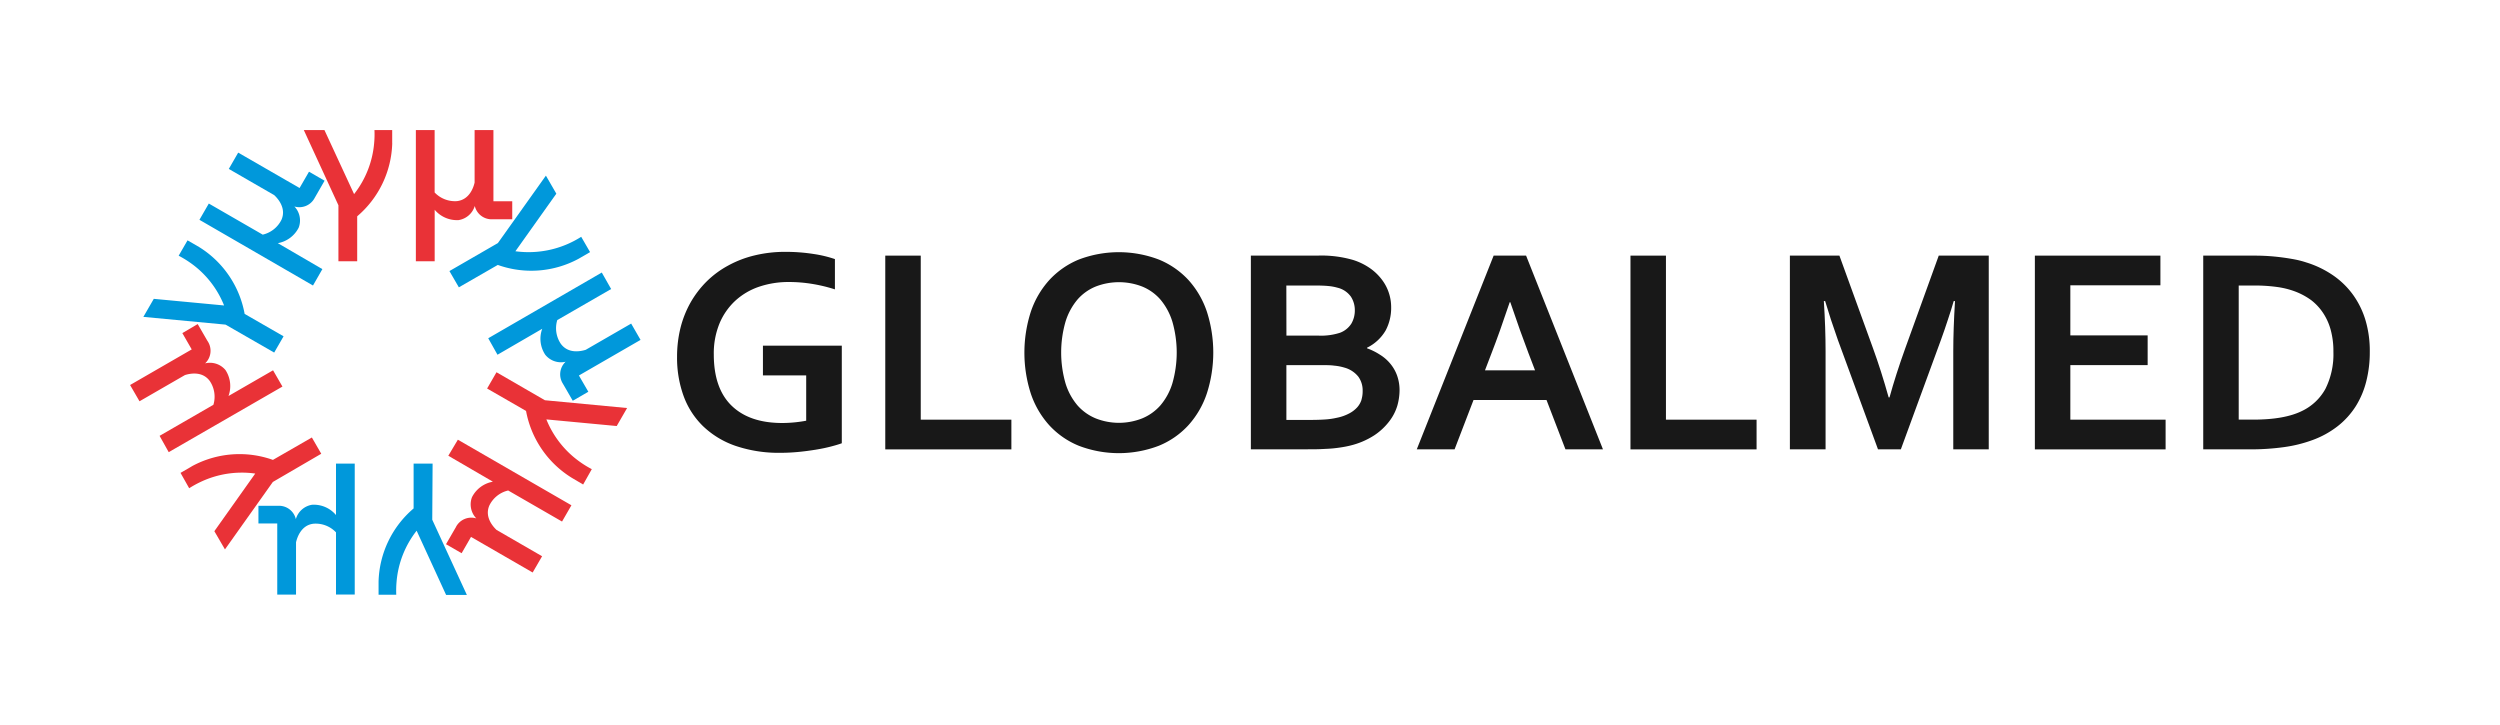
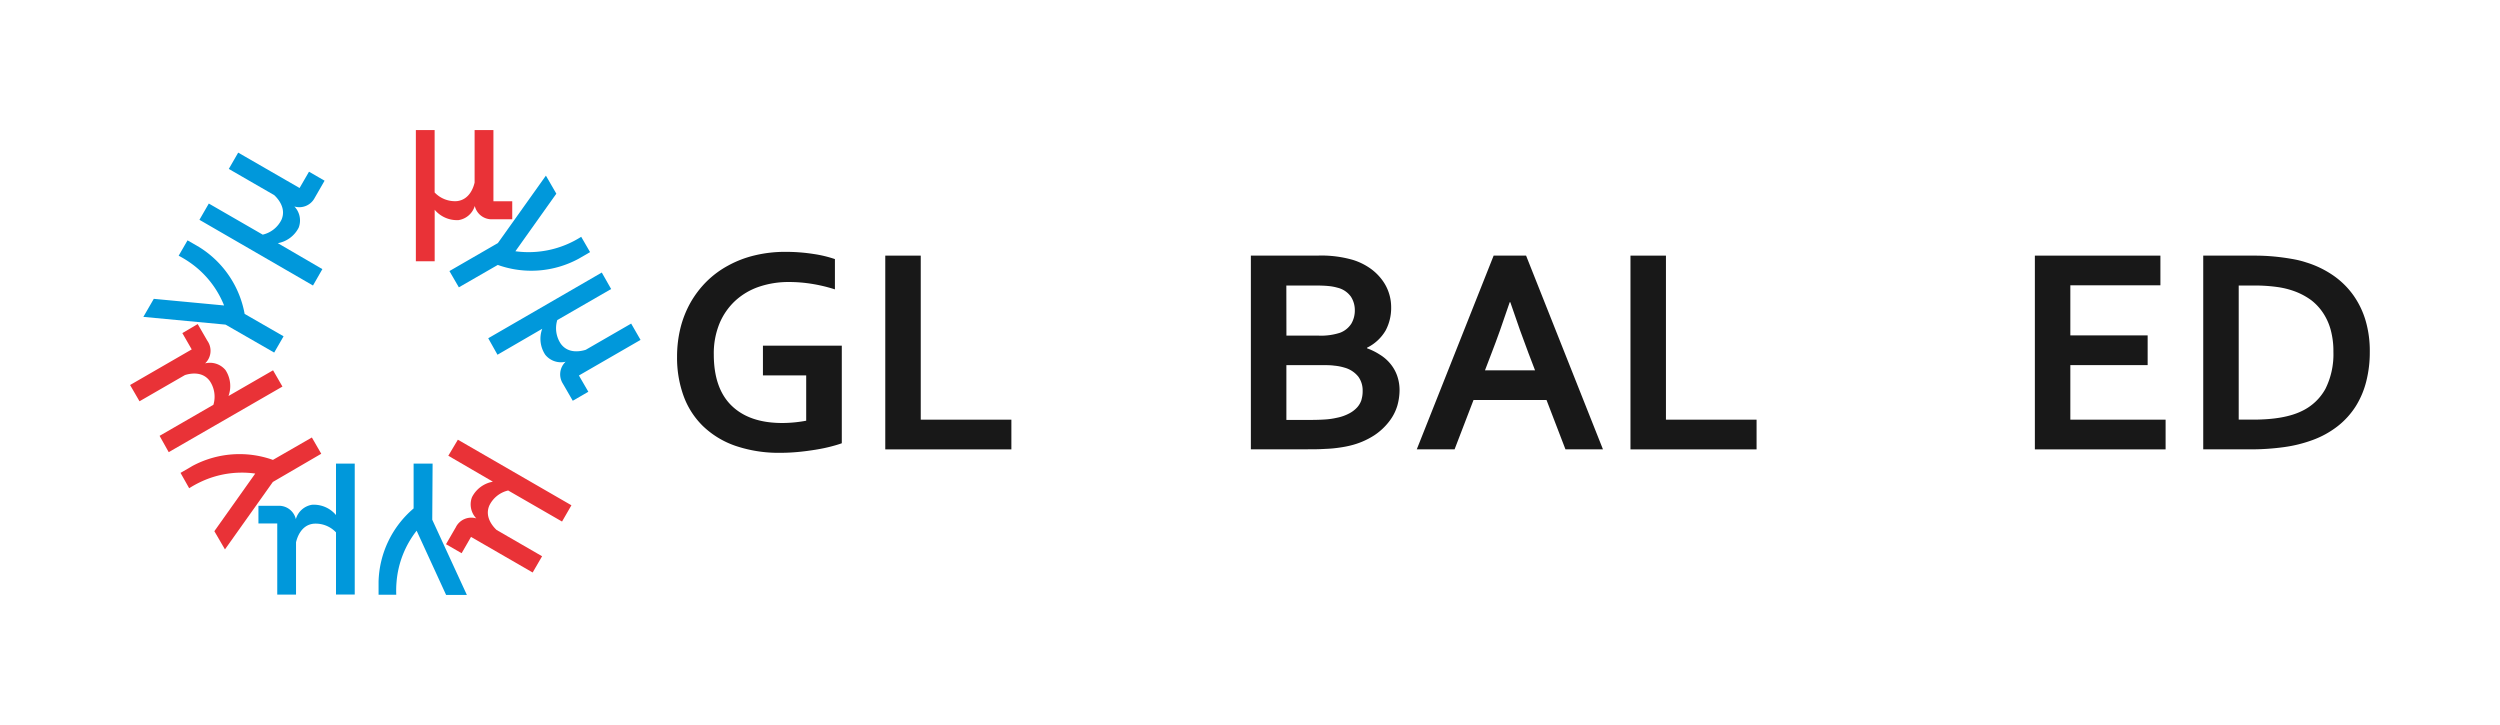
<svg xmlns="http://www.w3.org/2000/svg" id="Layer_1" data-name="Layer 1" viewBox="0 0 577.9 167.55">
  <defs>
    <style>.cls-1{fill:#181818;}.cls-2{fill:#0098db;}.cls-3{fill:#e93237;}</style>
  </defs>
  <title>PRINCIPAL_SEM_TAGLINE_PRETO</title>
  <path class="cls-1" d="M176.36,86.77h10V97.25c-.76.15-1.64.28-2.64.38s-2,.15-2.92.15q-7.56,0-11.68-4T165,81.92a18.17,18.17,0,0,1,1.34-7.2A15.1,15.1,0,0,1,170,69.49a15.49,15.49,0,0,1,5.5-3.22,21.12,21.12,0,0,1,6.83-1.08,33.15,33.15,0,0,1,5.37.43A36.08,36.08,0,0,1,193,66.89v-7a28.13,28.13,0,0,0-5-1.19,41.35,41.35,0,0,0-6.43-.48,29.62,29.62,0,0,0-7.14.82,24.47,24.47,0,0,0-6.13,2.36,21.85,21.85,0,0,0-5,3.71,22.85,22.85,0,0,0-3.7,4.87,23.71,23.71,0,0,0-2.31,5.86,27.64,27.64,0,0,0-.78,6.64,25.81,25.81,0,0,0,1.49,9,18.62,18.62,0,0,0,4.48,7,20.43,20.43,0,0,0,7.5,4.57,31,31,0,0,0,10.52,1.62c1.34,0,2.69-.07,4.05-.2s2.69-.31,4-.52,2.44-.45,3.48-.72,1.89-.52,2.56-.77V79.91H176.36Z" />
  <polygon class="cls-1" points="212.84 59.09 204.64 59.09 204.64 103.88 233.79 103.88 233.79 97.01 212.84 97.01 212.84 59.09" />
-   <path class="cls-1" d="M274.74,64.75A19.16,19.16,0,0,0,267.88,60a26,26,0,0,0-18.51,0,19.16,19.16,0,0,0-6.86,4.79,20.73,20.73,0,0,0-4.25,7.35,30.89,30.89,0,0,0,0,18.77,20.73,20.73,0,0,0,4.25,7.35,19,19,0,0,0,6.86,4.78,25.9,25.9,0,0,0,18.51,0,19,19,0,0,0,6.86-4.78A20.73,20.73,0,0,0,279,90.87a30.89,30.89,0,0,0,0-18.77A20.73,20.73,0,0,0,274.74,64.75ZM271,88.63a14.35,14.35,0,0,1-2.77,5.09,11.41,11.41,0,0,1-4.22,3,14.57,14.57,0,0,1-10.71,0,11.41,11.41,0,0,1-4.22-3,14.35,14.35,0,0,1-2.77-5.09,25.78,25.78,0,0,1,0-14.29,14.62,14.62,0,0,1,2.77-5.11,11.19,11.19,0,0,1,4.22-3,14.84,14.84,0,0,1,10.71,0,11.19,11.19,0,0,1,4.22,3A14.62,14.62,0,0,1,271,74.34a25.78,25.78,0,0,1,0,14.29Z" />
  <path class="cls-1" d="M321.39,84.08A9.62,9.62,0,0,0,319,82,14.4,14.4,0,0,0,316,80.51v-.13a10.14,10.14,0,0,0,4.31-4A11.11,11.11,0,0,0,321.58,71a10.53,10.53,0,0,0-.52-3.26,10.33,10.33,0,0,0-1.61-3.08A12.06,12.06,0,0,0,316.69,62a14.38,14.38,0,0,0-3.95-1.92,26.23,26.23,0,0,0-8-1H289.15v44.78h13c1.22,0,2.33,0,3.31-.05s1.88-.08,2.68-.16,1.53-.18,2.19-.29,1.27-.23,1.82-.37a17.87,17.87,0,0,0,5.49-2.34,14.15,14.15,0,0,0,3.48-3.23A11.09,11.09,0,0,0,323,93.8a13.45,13.45,0,0,0,.52-3.51,10.11,10.11,0,0,0-.56-3.45A9.09,9.09,0,0,0,321.39,84.08ZM297.35,66h6.73q1.77,0,3,.12a11.22,11.22,0,0,1,2.11.39,5.33,5.33,0,0,1,3.08,2.06,5.68,5.68,0,0,1,.91,3.16,6,6,0,0,1-.79,3.06,5.3,5.3,0,0,1-2.63,2.13,14.13,14.13,0,0,1-5,.66h-7.39Zm17.37,26.43a4.81,4.81,0,0,1-1,1.74,6.65,6.65,0,0,1-1.84,1.4,10.22,10.22,0,0,1-2.84,1,16.87,16.87,0,0,1-2.65.39c-1,.07-2.25.11-3.68.11h-5.35V84.4h7.76c1.36,0,2.48,0,3.35.13a11.25,11.25,0,0,1,2.28.44,6.19,6.19,0,0,1,3.24,2.1,5.39,5.39,0,0,1,1,3.28A6.74,6.74,0,0,1,314.72,92.38Z" />
  <path class="cls-1" d="M345.27,59.09,327.5,103.87h8.74l4.38-11.41h16.87l4.38,11.41h8.67L352.77,59.09Zm9.57,26.51H343.27l1.53-4q1.84-4.73,4.19-11.75h.13q2.37,7,4.19,11.75Z" />
  <polygon class="cls-1" points="385.1 59.09 376.9 59.09 376.9 103.88 406.05 103.88 406.05 97.01 385.1 97.01 385.1 59.09" />
-   <path class="cls-1" d="M440.42,80.51q-2.18,6.06-3.64,11.35h-.2q-1.71-6.12-3.65-11.45L425.2,59.09H413.75v44.78H422V81.15q0-5.36-.4-11.55h.3c.38,1.27.82,2.7,1.34,4.29s1.05,3.14,1.6,4.68l9.28,25.3h5.28l9.27-25.3q.84-2.31,1.61-4.68c.51-1.59,1-3,1.34-4.29h.3q-.4,6.6-.4,11.58v22.69h8.2V59.09H448.16Z" />
  <polygon class="cls-1" points="478.58 84.4 496.45 84.4 496.45 77.53 478.58 77.53 478.58 65.95 499.4 65.95 499.4 59.09 470.38 59.09 470.38 103.88 500.6 103.88 500.6 97.01 478.58 97.01 478.58 84.4" />
  <path class="cls-1" d="M546.87,74.24a19.9,19.9,0,0,0-2.81-5.91,18.88,18.88,0,0,0-4.6-4.58,22.73,22.73,0,0,0-6.33-3.08,21.05,21.05,0,0,0-2.64-.69c-1-.19-2-.35-3-.48s-2.08-.24-3.16-.31-2.15-.1-3.2-.1H509.3v44.78h10.64a55.52,55.52,0,0,0,8.14-.53,31.28,31.28,0,0,0,6.46-1.61,21.29,21.29,0,0,0,5.9-3.26,18.42,18.42,0,0,0,4.14-4.6A20,20,0,0,0,547,88.09a27.14,27.14,0,0,0,.8-6.77A24.94,24.94,0,0,0,546.87,74.24Zm-9.32,15.64A12.15,12.15,0,0,1,532.13,95q-4.05,2-11.25,2H517.5V66h3.62a37.74,37.74,0,0,1,5.25.34,19.28,19.28,0,0,1,4.25,1.07,15.7,15.7,0,0,1,3.67,2,12.34,12.34,0,0,1,2.76,3,13.44,13.44,0,0,1,1.74,3.94,18.86,18.86,0,0,1,.6,5A17.89,17.89,0,0,1,537.55,89.88Z" />
  <path class="cls-2" d="M63.38,81.5l2.17-3.76-9-5.18A23,23,0,0,0,46,57.09h0l-.38-.22h0l-2.27-1.31L41.3,59.11a23.45,23.45,0,0,1,2.61,1.58,22,22,0,0,1,7.89,9.92L35.55,69.08l-2.41,4.17,19,1.79Z" />
  <path class="cls-2" d="M103.89,62.66l2.18,3.76,9-5.18a23,23,0,0,0,18.69-1.43h0l.38-.22h0l2.26-1.31-2.05-3.54a22.61,22.61,0,0,1-15.21,3.34l9.46-13.31-2.41-4.17L115.09,56.19Z" />
  <path class="cls-2" d="M115,82,125.34,76a6.68,6.68,0,0,0,.7,6,4.66,4.66,0,0,0,4.71,1.62,4,4,0,0,0-.63,5.07,1.18,1.18,0,0,0,.11.19h0l2.17,3.76L136,90.56l-2.18-3.76,14.25-8.23-2.17-3.77-10.5,6.06c-1.1.34-4,1-5.75-1.37a6.43,6.43,0,0,1-.83-5.5h0v0l12.45-7.18L139.11,63,112.86,78.19Z" />
  <path class="cls-2" d="M100,107.17H95.61v10.36a23,23,0,0,0-8.1,16.9h0v.44h0v2.61H91.6a23.36,23.36,0,0,1,.07-3,22.09,22.09,0,0,1,4.64-11.8l6.81,14.84h4.8l-8-17.38Z" />
  <path class="cls-2" d="M77.67,119.06a6.69,6.69,0,0,0-5.53-2.38A4.65,4.65,0,0,0,68.39,120a4,4,0,0,0-4.08-3.08H59.74V121h4.35v16.45h4.34V125.36c.26-1.12,1.19-4,4.07-4.3a6.47,6.47,0,0,1,5.17,2h0v14.37H82V107.17H77.67Z" />
  <path class="cls-2" d="M74.52,62.21l-10.3-6a6.73,6.73,0,0,0,4.83-3.6,4.66,4.66,0,0,0-1-4.88,4,4,0,0,0,4.7-2l.11-.19h0l2.17-3.77-3.6-2.08-2.18,3.77L55.06,35.28l-2.17,3.77,10.5,6.06c.84.78,2.83,3,1.69,5.66a6.45,6.45,0,0,1-4.35,3.47h0L48.27,47.05,46.1,50.81,72.35,66Z" />
-   <path class="cls-3" d="M114.77,86.05l-2.17,3.76,9,5.18a23.05,23.05,0,0,0,10.59,15.47h0l.37.22h0L134.8,112l2-3.55a22.42,22.42,0,0,1-2.6-1.58,22.15,22.15,0,0,1-7.9-9.92l16.26,1.53,2.4-4.16-19-1.8Z" />
  <path class="cls-3" d="M103.63,105.35l10.31,6a6.72,6.72,0,0,0-4.84,3.59,4.68,4.68,0,0,0,1,4.89,4,4,0,0,0-4.71,2c0,.06-.07.13-.11.2h0l-2.18,3.77,3.61,2.08,2.17-3.77,14.25,8.23,2.18-3.76-10.51-6.07c-.84-.78-2.83-3-1.68-5.66a6.47,6.47,0,0,1,4.35-3.47h0l12.45,7.18,2.17-3.76-26.25-15.16Z" />
  <path class="cls-3" d="M74.26,104.89l-2.17-3.76-9,5.18a23,23,0,0,0-18.68,1.44h0L44,108h0l-2.27,1.31,2,3.55a23.74,23.74,0,0,1,2.67-1.47A22.21,22.21,0,0,1,59,109.47l-9.45,13.32L52,127l11.07-15.59Z" />
  <path class="cls-3" d="M63.12,85.6l-10.3,5.94a6.74,6.74,0,0,0-.7-6A4.66,4.66,0,0,0,47.41,84,4,4,0,0,0,48,78.87l-.12-.19h0l-2.18-3.77L42.15,77l2.17,3.77L30.07,89l2.18,3.76,10.5-6.06c1.09-.34,4-1,5.74,1.37a6.48,6.48,0,0,1,.84,5.5h0l-12.44,7.18L39,104.52,65.29,89.36Z" />
-   <path class="cls-3" d="M90.66,33.12v-.43h0V30.07h-4.1a21.86,21.86,0,0,1-.07,3,22.16,22.16,0,0,1-4.64,11.8L75,30.07H70.23l8,17.38V60.39h4.34V50a23,23,0,0,0,8.1-16.9Z" />
  <path class="cls-3" d="M100.48,48.49A6.74,6.74,0,0,0,106,50.88a4.67,4.67,0,0,0,3.75-3.27,4,4,0,0,0,4.08,3.08h4.58V46.53h-4.35V30.07h-4.35V42.2c-.25,1.12-1.18,3.95-4.06,4.29a6.48,6.48,0,0,1-5.18-2h0V30.07H96.13V60.39h4.35Z" />
</svg>